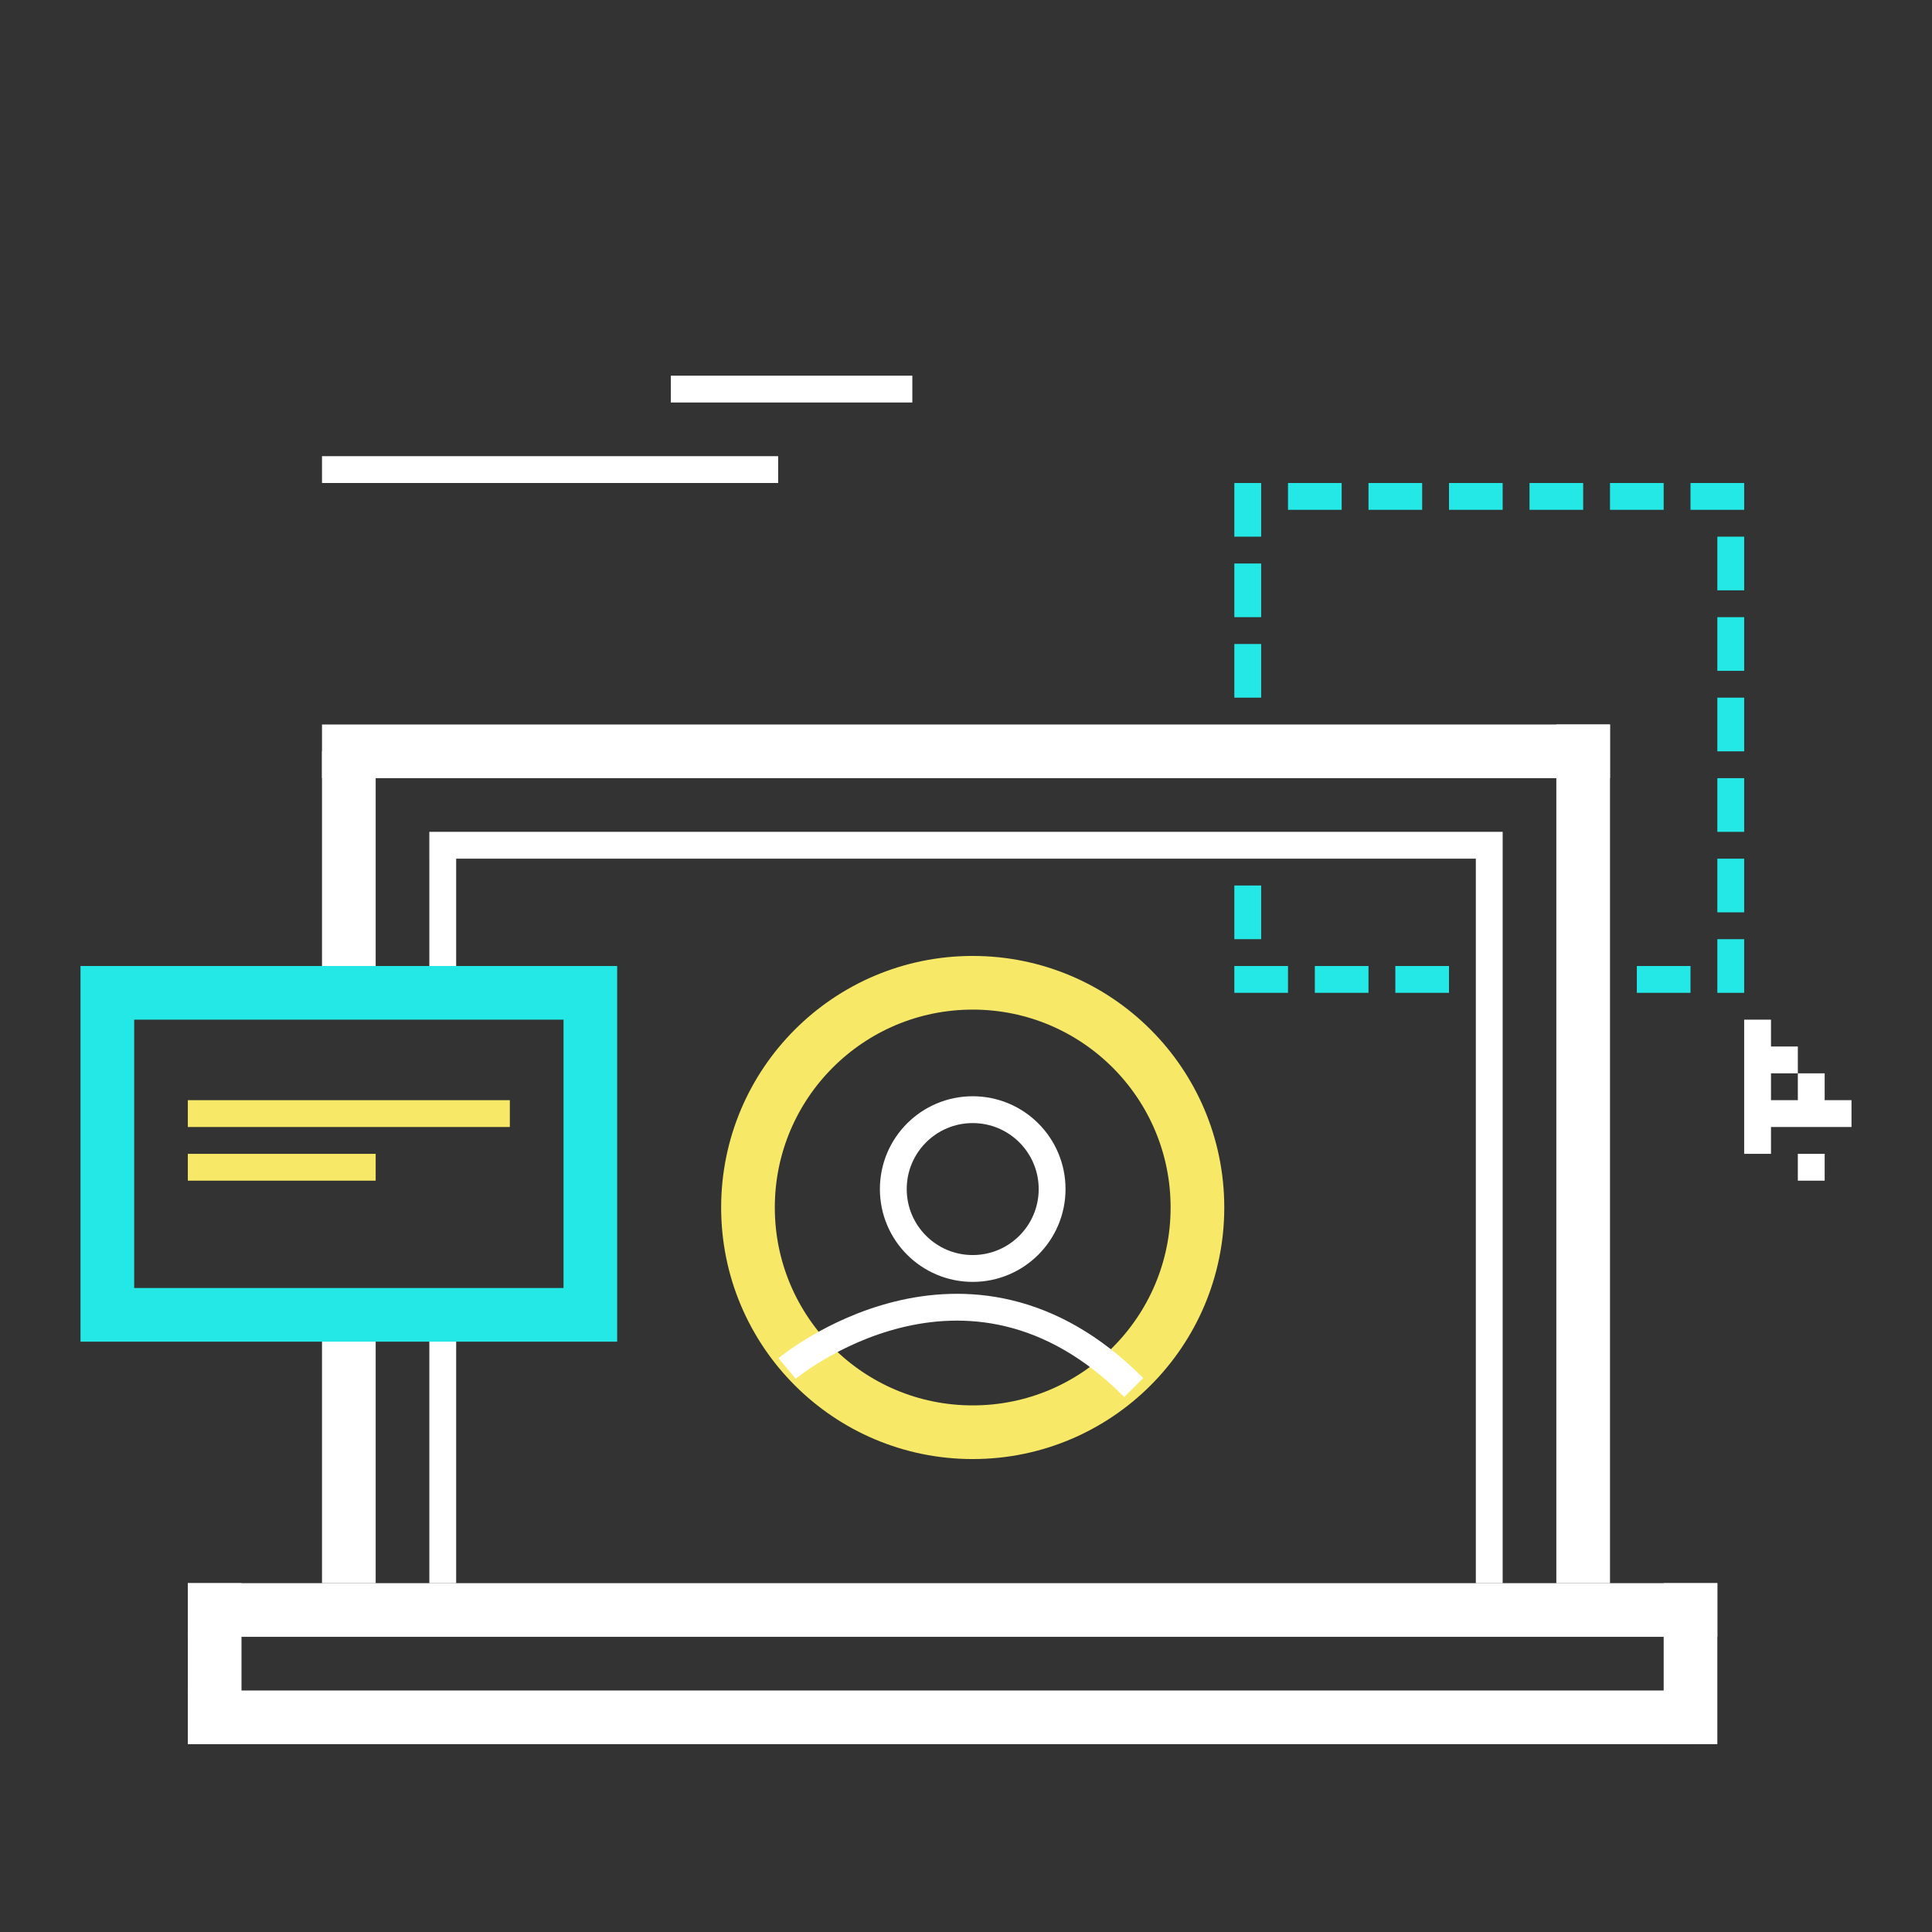
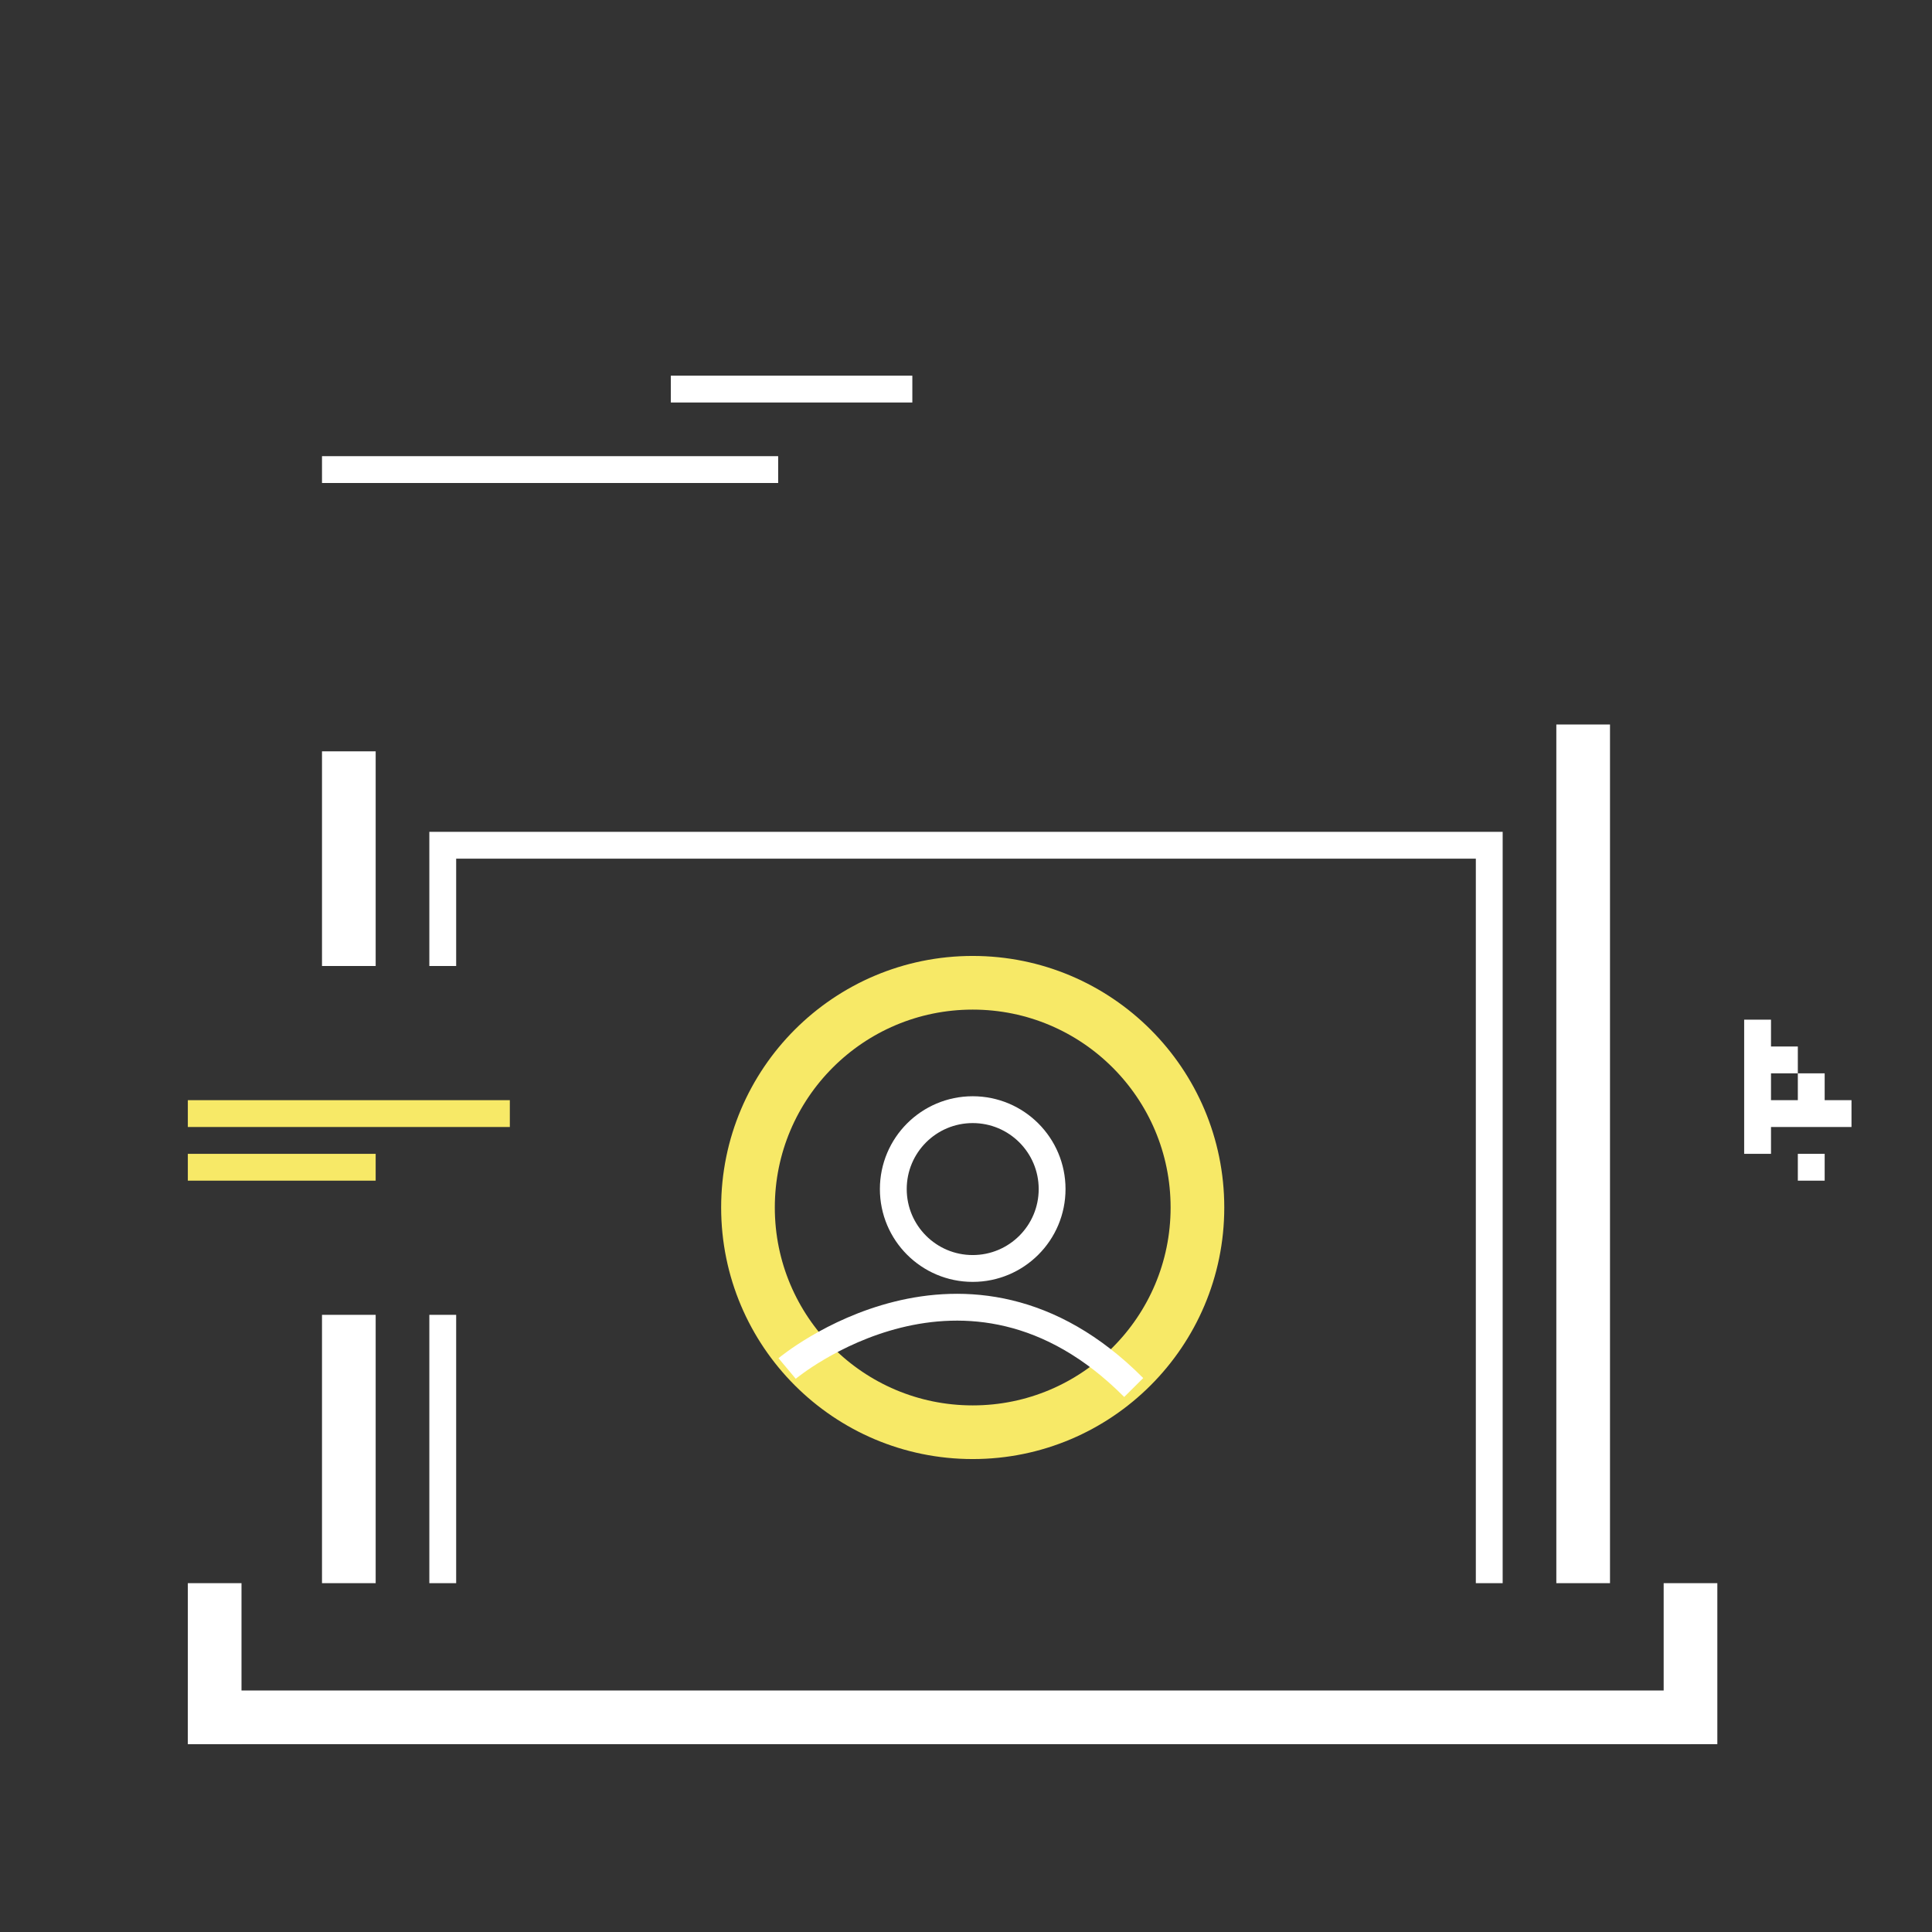
<svg xmlns="http://www.w3.org/2000/svg" version="1.1" id="Layer_1" x="0px" y="0px" width="72px" height="72px" viewBox="0 0 72 72" enable-background="new 0 0 72 72" xml:space="preserve">
  <rect x="0" y="0" width="72" height="72" fill="#333333" stroke="none" />
  <g>
    <line fill="none" stroke="#FFFFFF" stroke-width="2" stroke-miterlimit="10" x1="13" y1="36" x2="13" y2="28" />
    <path fill="none" stroke="#FFFFFF" stroke-miterlimit="10" d="M55.5,31v28 M56,31.5H16 M16.5,49v10 M16.5,32v4" />
-     <line fill="none" stroke="#FFFFFF" stroke-width="2" stroke-miterlimit="10" x1="12" y1="28" x2="60" y2="28" />
    <line fill="none" stroke="#FFFFFF" stroke-width="2" stroke-miterlimit="10" x1="59" y1="27" x2="59" y2="59" />
    <line fill="none" stroke="#FFFFFF" stroke-width="2" stroke-miterlimit="10" x1="13" y1="49" x2="13" y2="59" />
-     <line fill="none" stroke="#FFFFFF" stroke-width="2" stroke-miterlimit="10" x1="7" y1="60" x2="64" y2="60" />
    <line fill="none" stroke="#FFFFFF" stroke-width="2" stroke-miterlimit="10" x1="8" y1="59" x2="8" y2="65" />
    <line fill="none" stroke="#FFFFFF" stroke-width="2" stroke-miterlimit="10" x1="7" y1="64" x2="63" y2="64" />
    <line fill="none" stroke="#FFFFFF" stroke-width="2" stroke-miterlimit="10" x1="63" y1="59" x2="63" y2="65" />
-     <path fill="none" stroke="#23E8E5" stroke-width="2" stroke-miterlimit="10" d="M3,37h20 M22,37v12 M23,49H3 M4,36v14" />
    <path fill="none" stroke="#F7E967" stroke-miterlimit="10" d="M7,41.5h12 M7,43.5h7" />
    <circle fill="none" stroke="#F7E967" stroke-width="2" stroke-miterlimit="10" cx="36.25" cy="45" r="8.375" />
    <circle fill="none" stroke="#FFFFFF" stroke-miterlimit="10" cx="36.25" cy="44.313" r="2.959" />
    <path fill="none" stroke="#FFFFFF" stroke-miterlimit="10" d="M12,17.5h17 M25,14.5h9" />
-     <path fill="none" stroke="#23E8E5" stroke-miterlimit="10" d="M46.5,24v2 M46.5,33v2 M48,36.5h-2 M51,36.5h-2 M54,36.5h-2 M46.5,23   v-2 M46.5,20v-2 M48,18.5h2 M51,18.5h2 M54,18.5h2 M57,18.5h2 M60,18.5h2 M63,18.5h2 M64.5,20v2 M64.5,23v2 M64.5,26v2 M64.5,29v2    M64.5,32v2 M64.5,35v2 M63,36.5h-2" />
    <path fill="none" stroke="#FFFFFF" stroke-miterlimit="10" d="M29.334,51c0,0,6.666-5.583,12.916,0.709" />
    <path fill="none" stroke="#FFFFFF" stroke-miterlimit="10" d="M65,38.5h1 M66,39.5h1 M67,40.5h1 M68,41.5h1 M67,41.5h1 M66,41.5h1    M65,42.5h1 M65,41.5h1 M65,40.5h1 M65,39.5h1 M67,43.5h1" />
  </g>
  <g>
</g>
  <g>
</g>
  <g>
</g>
  <g>
</g>
  <g>
</g>
  <g>
</g>
</svg>